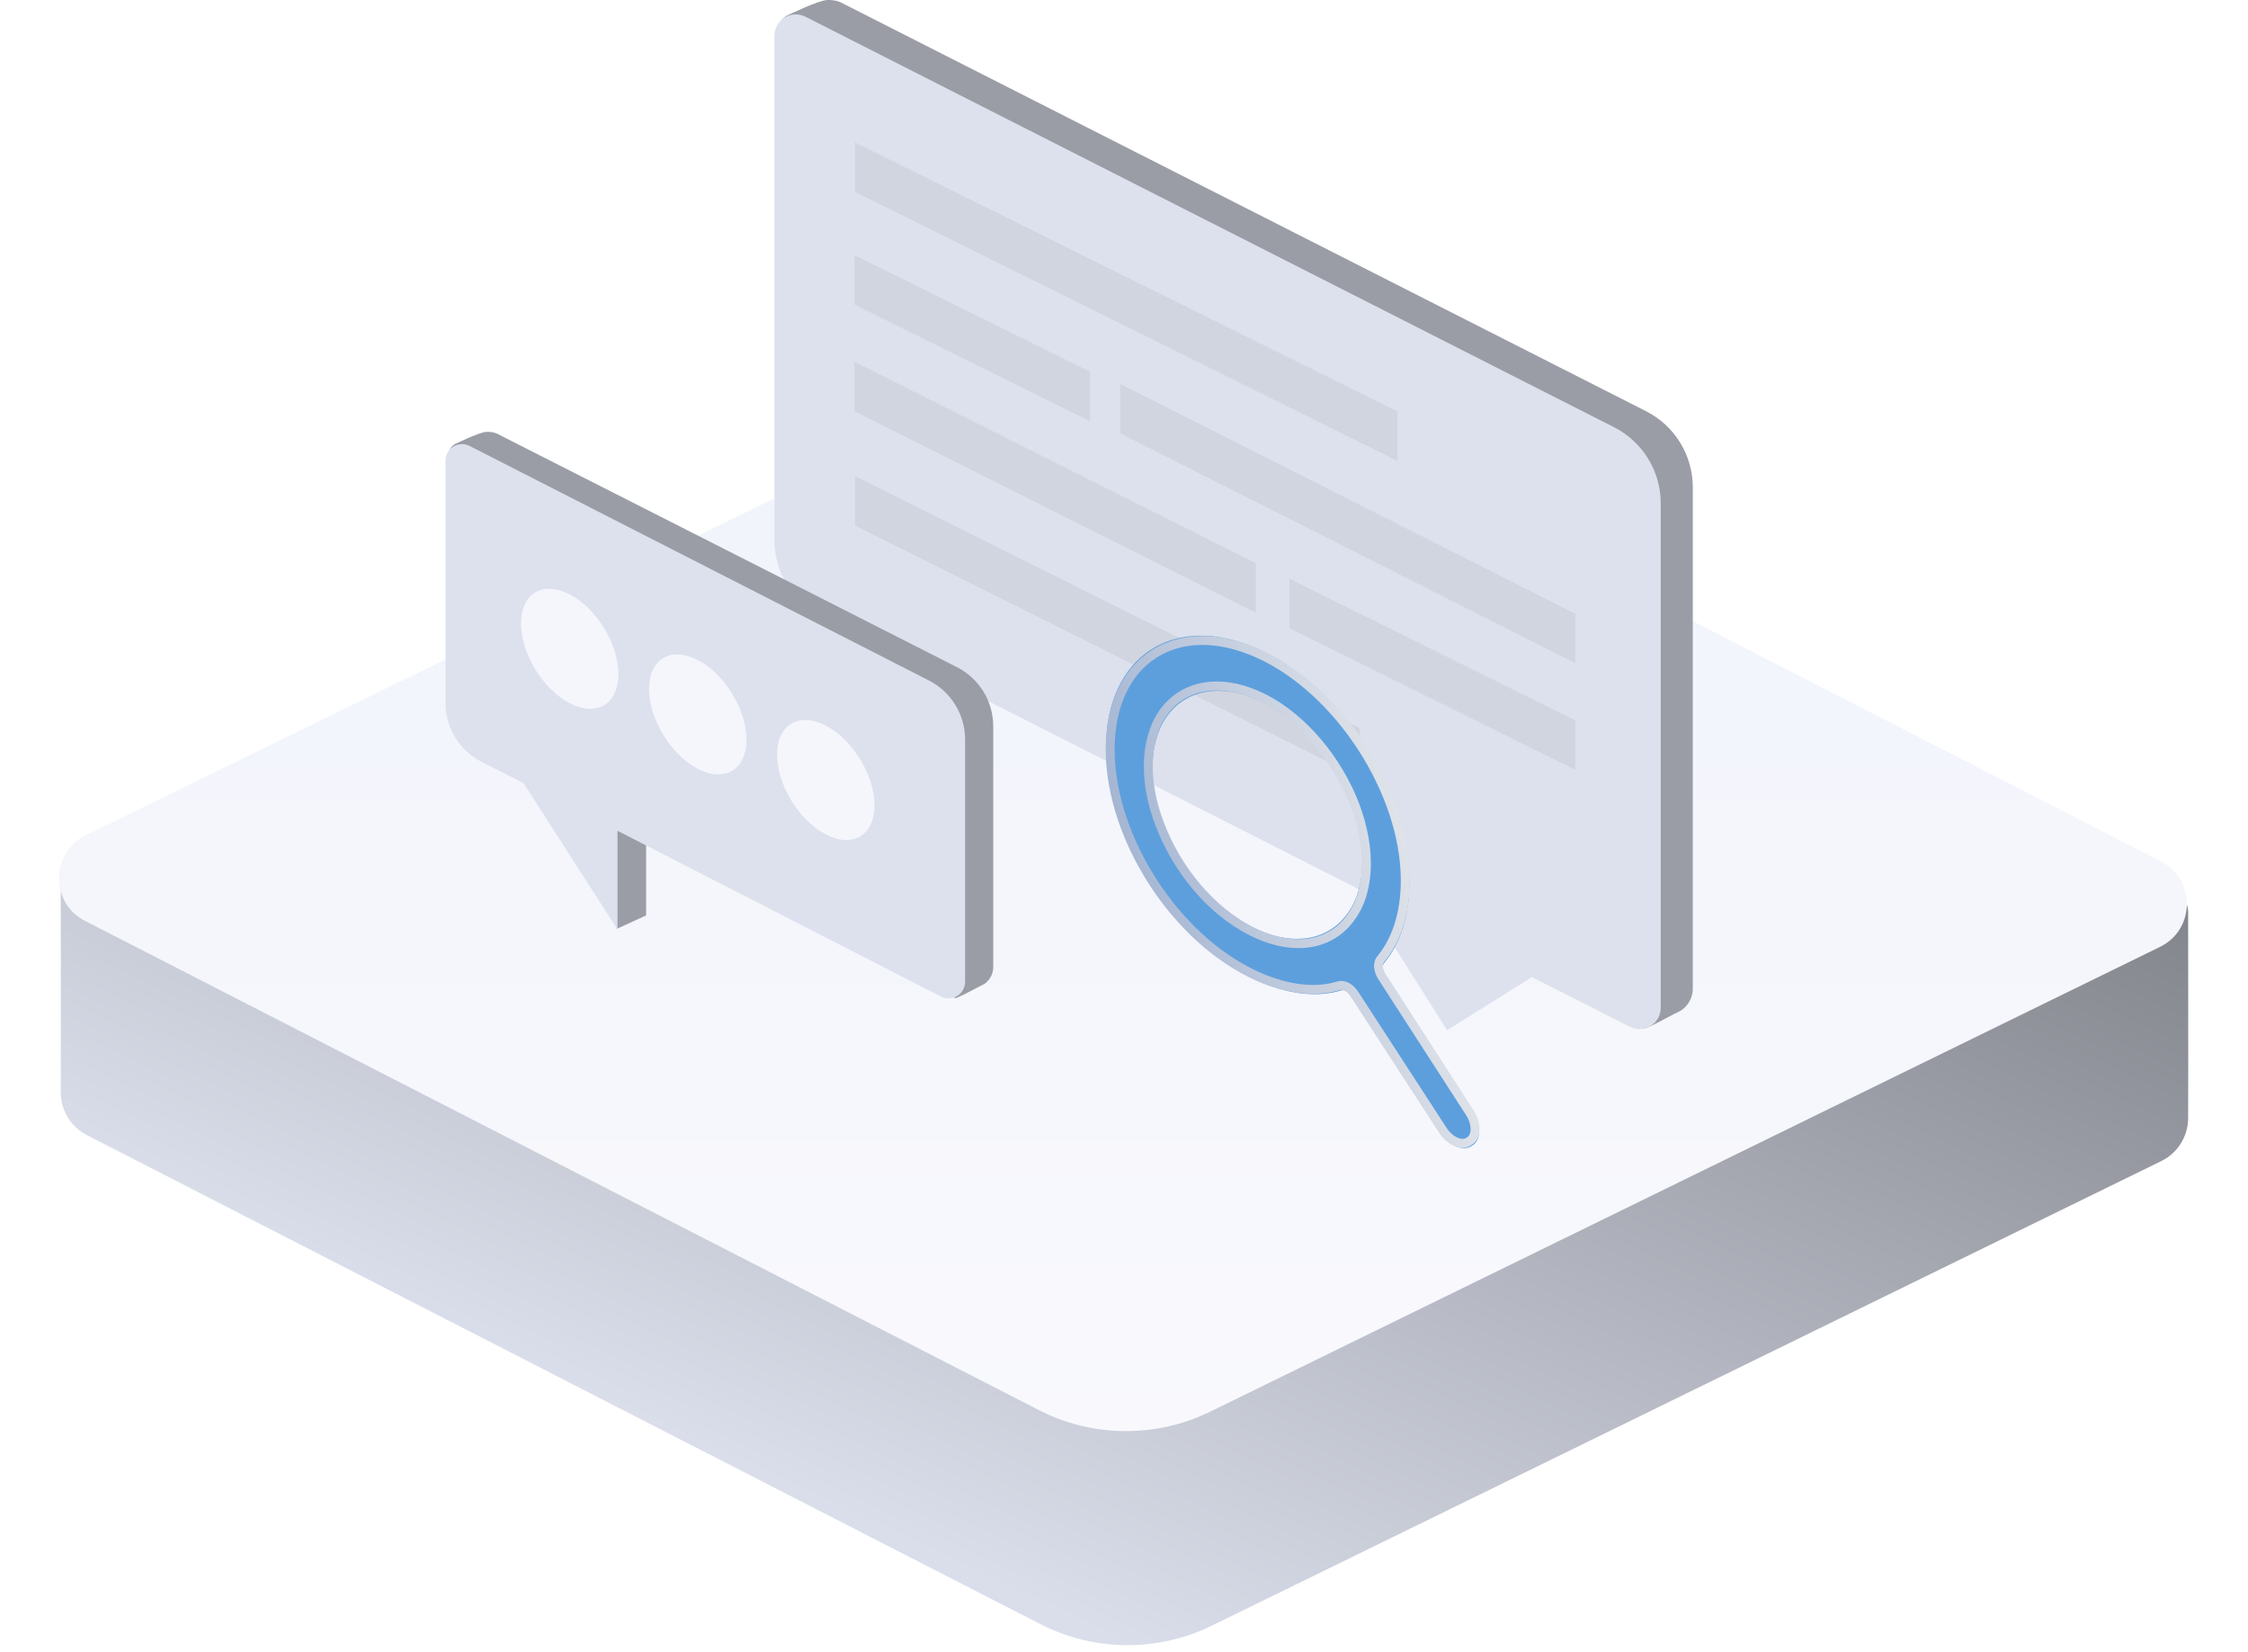
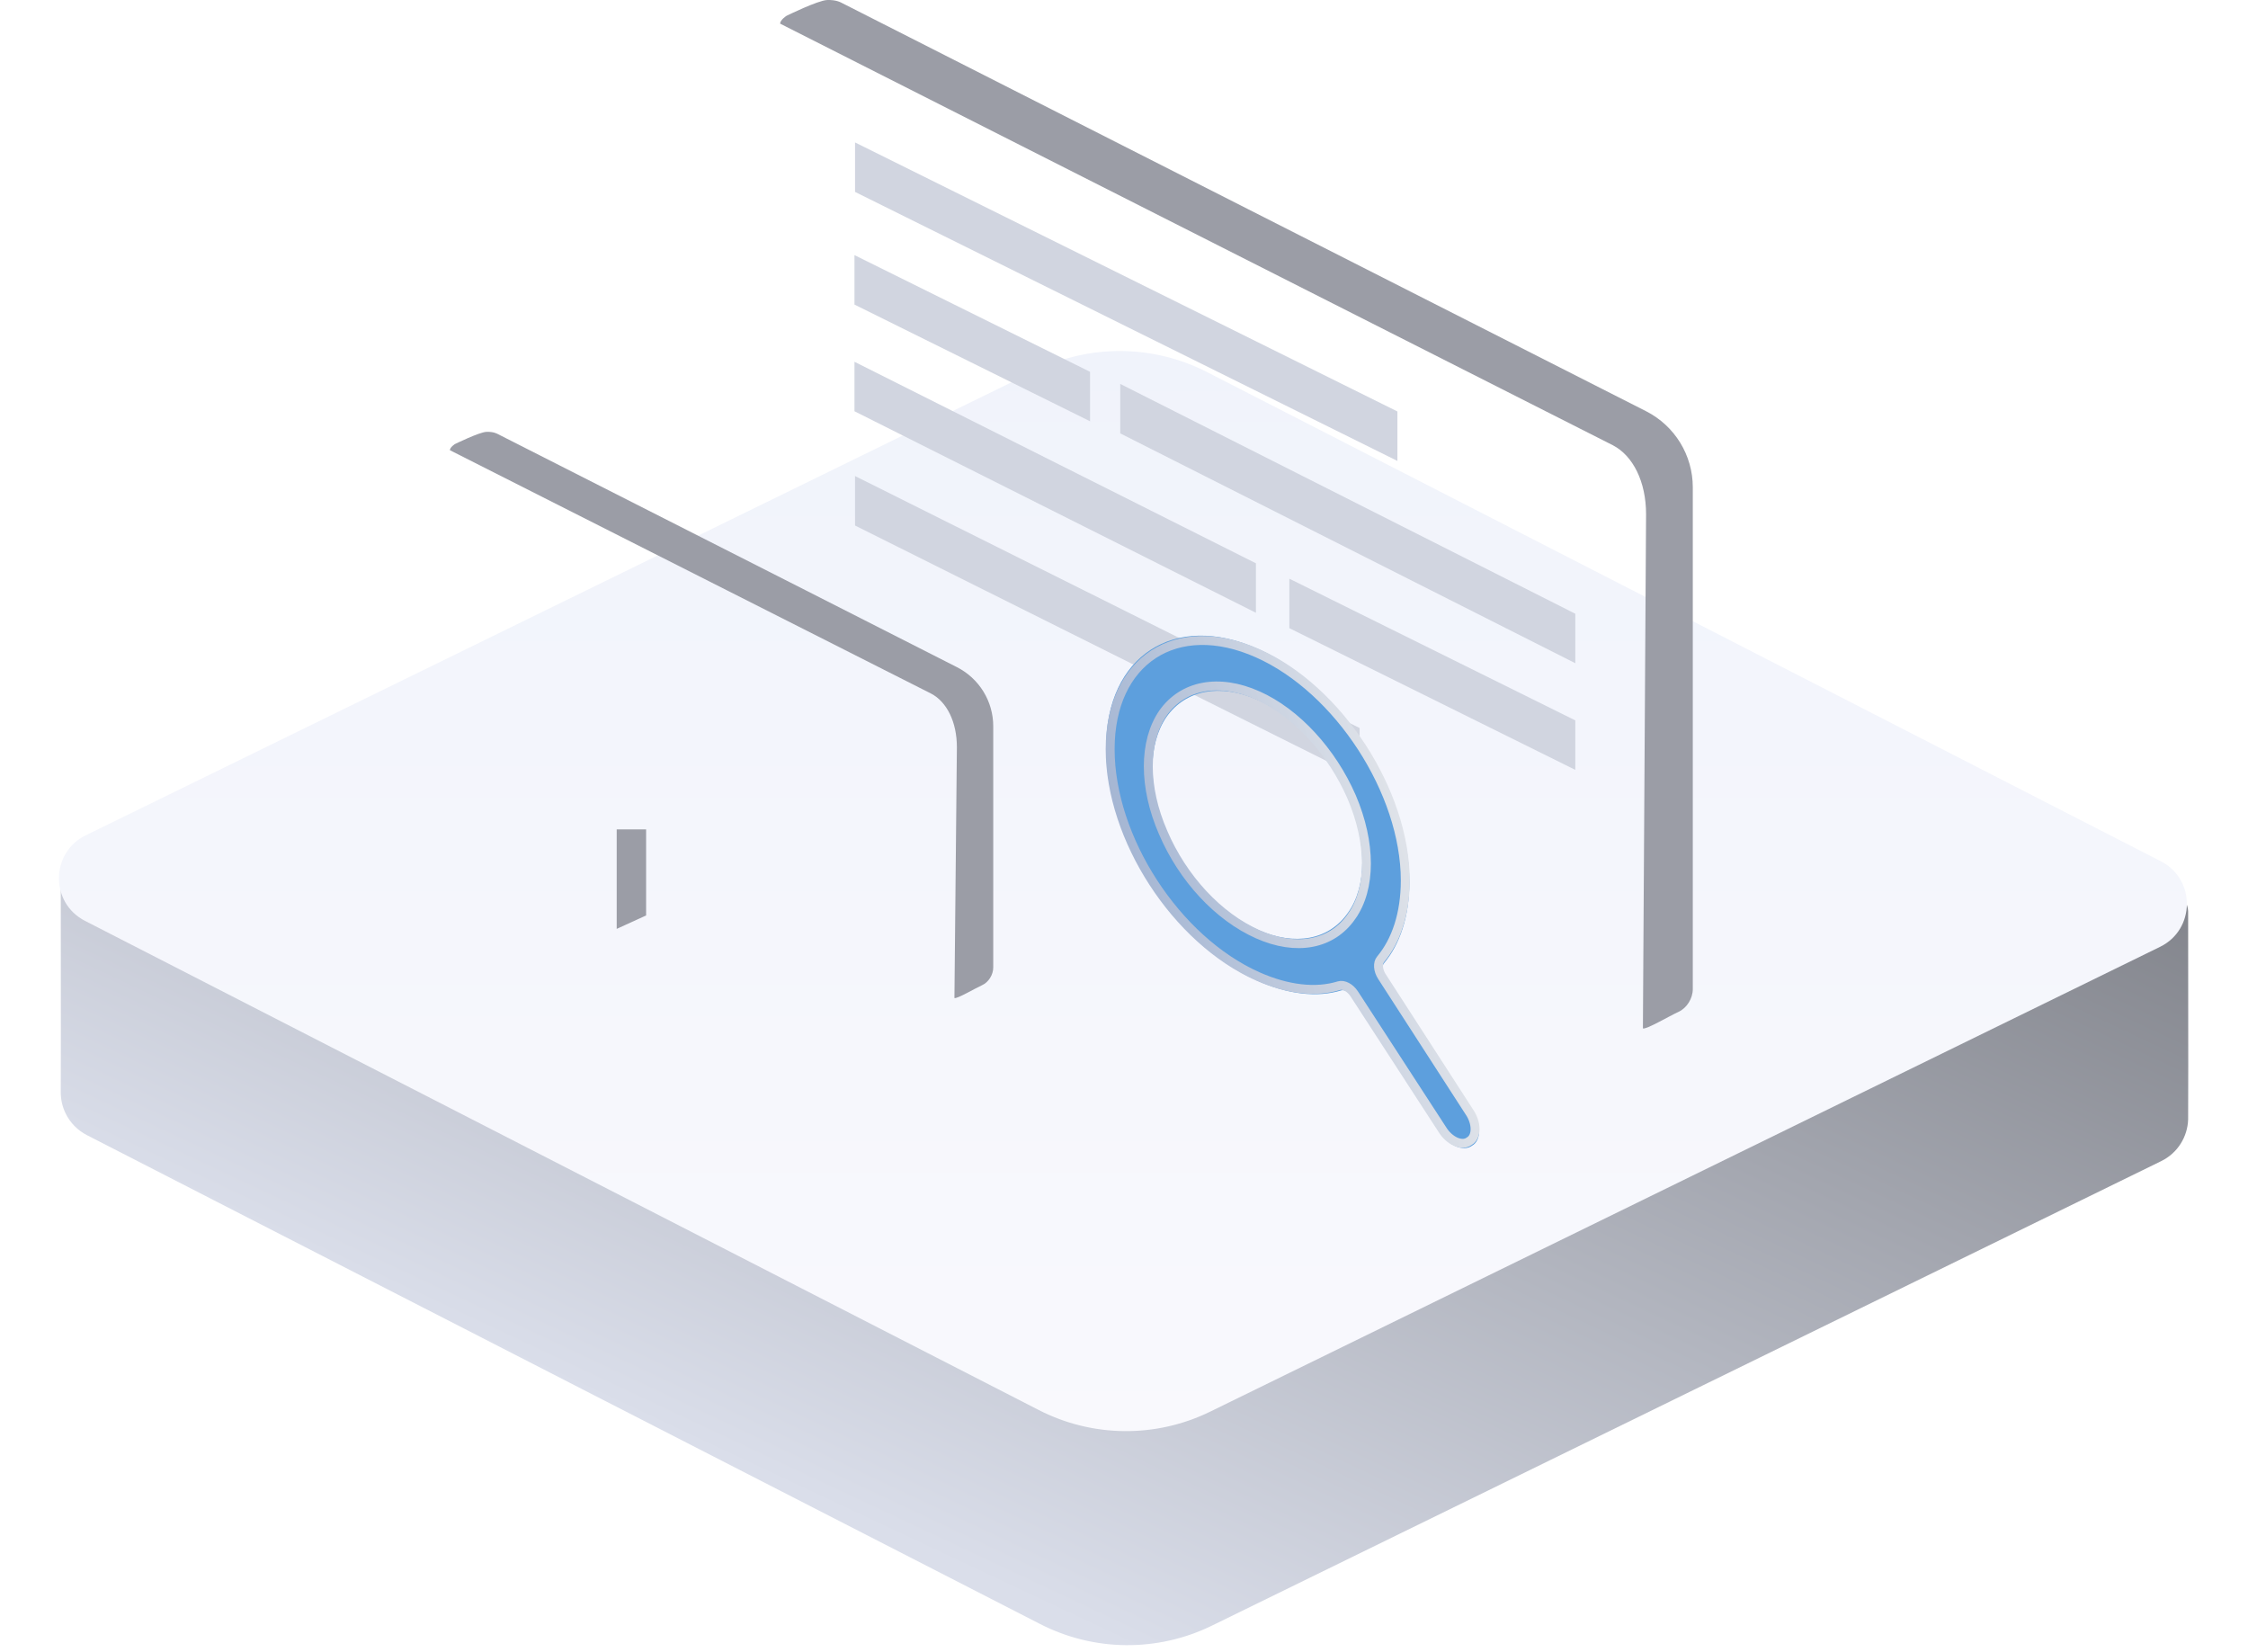
<svg xmlns="http://www.w3.org/2000/svg" width="328" height="241" viewBox="0 0 328 241" fill="none">
  <path fill-rule="evenodd" clip-rule="evenodd" d="M317.519 130.416C315.584 129.427 313.232 133.98 313.232 133.98L174.91 201.663C165.891 206.006 158.226 204.413 151.763 201.663C151.763 201.663 58.845 154.39 12.192 130.416C11.212 129.912 10.575 127.797 9.577 127.797C8.58 127.797 8.866 129.387 8.866 129.954C8.883 147.858 8.883 157.639 8.865 159.297C8.854 160.354 9.082 161.43 9.577 162.445C10.242 163.806 11.329 164.914 12.675 165.605L151.763 236.933C159.614 240.96 168.9 241.047 176.825 237.169L315.34 169.396C317.757 168.214 319.189 165.824 319.265 163.308C319.287 162.598 319.288 152.684 319.267 133.568C319.267 132.917 319.455 131.404 317.519 130.416Z" fill="url(#paint0_linear_1033_11383)" />
  <path fill-rule="evenodd" clip-rule="evenodd" d="M315.17 138.136C320.331 135.61 320.4 128.278 315.287 125.656L176.118 54.286C168.285 50.269 159.017 50.182 151.109 54.051L12.513 121.864C7.352 124.389 7.283 131.721 12.396 134.343L151.564 205.713C159.397 209.73 168.666 209.817 176.573 205.949L315.17 138.136Z" fill="url(#paint1_linear_1033_11383)" />
  <path fill-rule="evenodd" clip-rule="evenodd" d="M239.712 150.036C240.15 150.258 243.652 148.186 244.887 147.632C246.123 147.078 246.991 145.662 246.991 144.297L246.991 71.091C246.991 66.406 244.356 62.117 240.174 59.994C240.174 59.994 162.01 20.317 122.929 0.478C122.687 0.355 122.027 -0.047 120.682 0.004C119.337 0.056 114.774 2.298 114.774 2.298C114.774 2.298 113.829 2.889 113.829 3.451L235.327 64.958C238.287 66.501 240.174 70.293 240.174 75.026L239.712 150.036Z" fill="#9B9DA6" />
-   <path fill-rule="evenodd" clip-rule="evenodd" d="M242.316 147.02C242.316 149.344 239.864 150.85 237.791 149.798L223.52 142.553L211.142 150.3L198.088 129.644L119.82 89.913C115.636 87.79 113 83.495 113 78.803V5.219C113 2.896 115.453 1.39 117.525 2.442L235.496 62.327C239.68 64.45 242.316 68.745 242.316 73.436L242.316 147.02Z" fill="#DCE1ED" />
  <path fill-rule="evenodd" clip-rule="evenodd" d="M203.894 67.248L124.757 28V20.781L203.894 60.029V67.248ZM229.851 96.76L163.449 63.226V56.008L229.851 89.542V96.76ZM159.046 61.462L124.674 44.437V37.219L159.046 54.244V61.462ZM183.249 89.4L124.674 59.998V52.78L183.249 82.182V89.4ZM229.851 112.321L188.127 91.646V84.427L229.851 105.102V112.321ZM198.378 113.431L124.754 76.669V69.45L198.378 106.212V113.431Z" fill="#D1D5E0" />
  <path fill-rule="evenodd" clip-rule="evenodd" d="M94.273 120.997H89.981V135.516L94.273 133.556V120.997Z" fill="#9B9DA6" />
  <path fill-rule="evenodd" clip-rule="evenodd" d="M139.258 145.603C139.599 145.776 142.323 144.167 143.284 143.736C144.246 143.305 144.921 142.205 144.921 141.145V105.951C144.921 102.311 142.871 98.979 139.617 97.33C139.617 97.33 103.13 78.783 72.724 63.371C72.536 63.276 72.022 62.964 70.976 63.004C69.93 63.043 66.38 64.785 66.38 64.785C66.38 64.785 65.644 65.244 65.644 65.681L135.847 101.186C138.149 102.384 139.617 105.33 139.617 109.008L139.258 145.603Z" fill="#9B9DA6" />
-   <path fill-rule="evenodd" clip-rule="evenodd" d="M140.815 143.238C140.815 145.047 138.902 146.216 137.292 145.391L90.094 121.203V135.6L76.391 114.258L70.302 111.172C67.05 109.523 65 106.186 65 102.539V67.214C65 65.407 66.91 64.237 68.52 65.059L135.538 99.28C138.777 100.934 140.815 104.263 140.815 107.9L140.815 143.238Z" fill="#DCE1ED" />
-   <path fill-rule="evenodd" clip-rule="evenodd" d="M83.127 102.587C79.203 100.549 76.021 95.345 76.021 90.964C76.021 86.582 79.203 84.683 83.127 86.721C87.052 88.759 90.234 93.963 90.234 98.344C90.234 102.725 87.052 104.625 83.127 102.587ZM101.808 112.158C97.883 110.12 94.701 104.916 94.701 100.534C94.701 96.153 97.883 94.253 101.808 96.291C105.732 98.329 108.914 103.533 108.914 107.914C108.914 112.296 105.732 114.195 101.808 112.158ZM120.487 121.728C116.563 119.69 113.381 114.486 113.381 110.104C113.381 105.723 116.563 103.823 120.487 105.861C124.412 107.899 127.594 113.103 127.594 117.485C127.594 121.866 124.412 123.766 120.487 121.728Z" fill="#F5F6FC" />
  <g filter="url(#filter0_d_1033_11383)">
    <path d="M203.25 129.92C203.25 134.896 201.873 138.958 199.545 141.734C199.239 142.099 199.281 142.791 199.67 143.392L212.398 163.102C213.781 165.115 213.781 167.56 212.398 168.342C211.121 169.287 208.888 168.293 207.611 166.211L194.795 146.476C194.398 145.865 193.771 145.543 193.309 145.686C189.828 146.759 185.568 146.267 181.125 144.288C168.892 138.842 159 123.609 159 110.219C159 96.945 168.892 90.404 181.125 95.851C193.251 101.25 203.25 116.646 203.25 129.92ZM181.125 136.836C186.55 139.252 191.549 138.334 194.315 134.325C197.081 130.434 197.081 124.03 194.315 117.559C191.549 111.204 186.55 105.718 181.125 103.303C175.594 100.84 170.594 101.874 167.829 105.766C165.063 109.775 165.063 116.179 167.829 122.533C170.594 129.004 175.594 134.374 181.125 136.836Z" fill="#5D9FDD" />
    <path d="M181.125 96.502C192.922 101.755 202.655 116.741 202.655 129.655C202.655 134.499 201.314 138.452 199.051 141.152C198.596 141.694 198.648 142.736 199.247 143.663L211.975 163.373L211.995 163.401C213.122 165.042 213.122 167.046 211.995 167.684L211.977 167.693L211.961 167.706C210.92 168.476 209.089 167.661 208.049 165.964L208.041 165.951L208.032 165.938L195.216 146.203C194.604 145.26 193.655 144.788 192.972 144.999C189.595 146.04 185.455 145.564 181.125 143.637C169.221 138.337 159.595 123.514 159.595 110.484C159.595 97.568 169.223 91.203 181.125 96.502ZM181.125 102.651C175.376 100.092 170.185 101.169 167.316 105.207L167.314 105.211C164.444 109.371 164.44 116.021 167.314 122.629V122.63C170.186 129.351 175.382 134.932 181.125 137.488C186.763 139.999 191.958 139.042 194.83 134.881L194.829 134.88C197.703 130.831 197.7 124.177 194.83 117.462L194.827 117.455C191.959 110.866 186.77 105.165 181.125 102.651Z" stroke="url(#paint2_linear_1033_11383)" stroke-width="1.303" />
  </g>
  <defs>
    <filter id="filter0_d_1033_11383" x="159" y="92.736" width="56.82" height="75.965" filterUnits="userSpaceOnUse" color-interpolation-filters="sRGB">
      <feFlood flood-opacity="0" result="BackgroundImageFix" />
      <feColorMatrix in="SourceAlpha" type="matrix" values="0 0 0 0 0 0 0 0 0 0 0 0 0 0 0 0 0 0 127 0" result="hardAlpha" />
      <feOffset dx="2.385" dy="-1.192" />
      <feComposite in2="hardAlpha" operator="out" />
      <feColorMatrix type="matrix" values="0 0 0 0 0.616 0 0 0 0 0.69 0 0 0 0 0.816 0 0 0 1 0" />
      <feBlend mode="normal" in2="BackgroundImageFix" result="effect1_dropShadow_1033_11383" />
      <feBlend mode="normal" in="SourceGraphic" in2="effect1_dropShadow_1033_11383" result="shape" />
    </filter>
    <linearGradient id="paint0_linear_1033_11383" x1="164.055" y1="240.017" x2="240.287" y2="77.815" gradientUnits="userSpaceOnUse">
      <stop stop-color="#DADEEA" />
      <stop offset="1" stop-color="#7B7D84" />
    </linearGradient>
    <linearGradient id="paint1_linear_1033_11383" x1="163.841" y1="212.096" x2="163.841" y2="47.904" gradientUnits="userSpaceOnUse">
      <stop stop-color="#F9F9FD" />
      <stop offset="1" stop-color="#F0F3FB" />
    </linearGradient>
    <linearGradient id="paint2_linear_1033_11383" x1="210.955" y1="112.218" x2="156.937" y2="127.201" gradientUnits="userSpaceOnUse">
      <stop stop-color="#EFEFEF" />
      <stop offset="1" stop-color="#9DB0D0" />
    </linearGradient>
  </defs>
</svg>